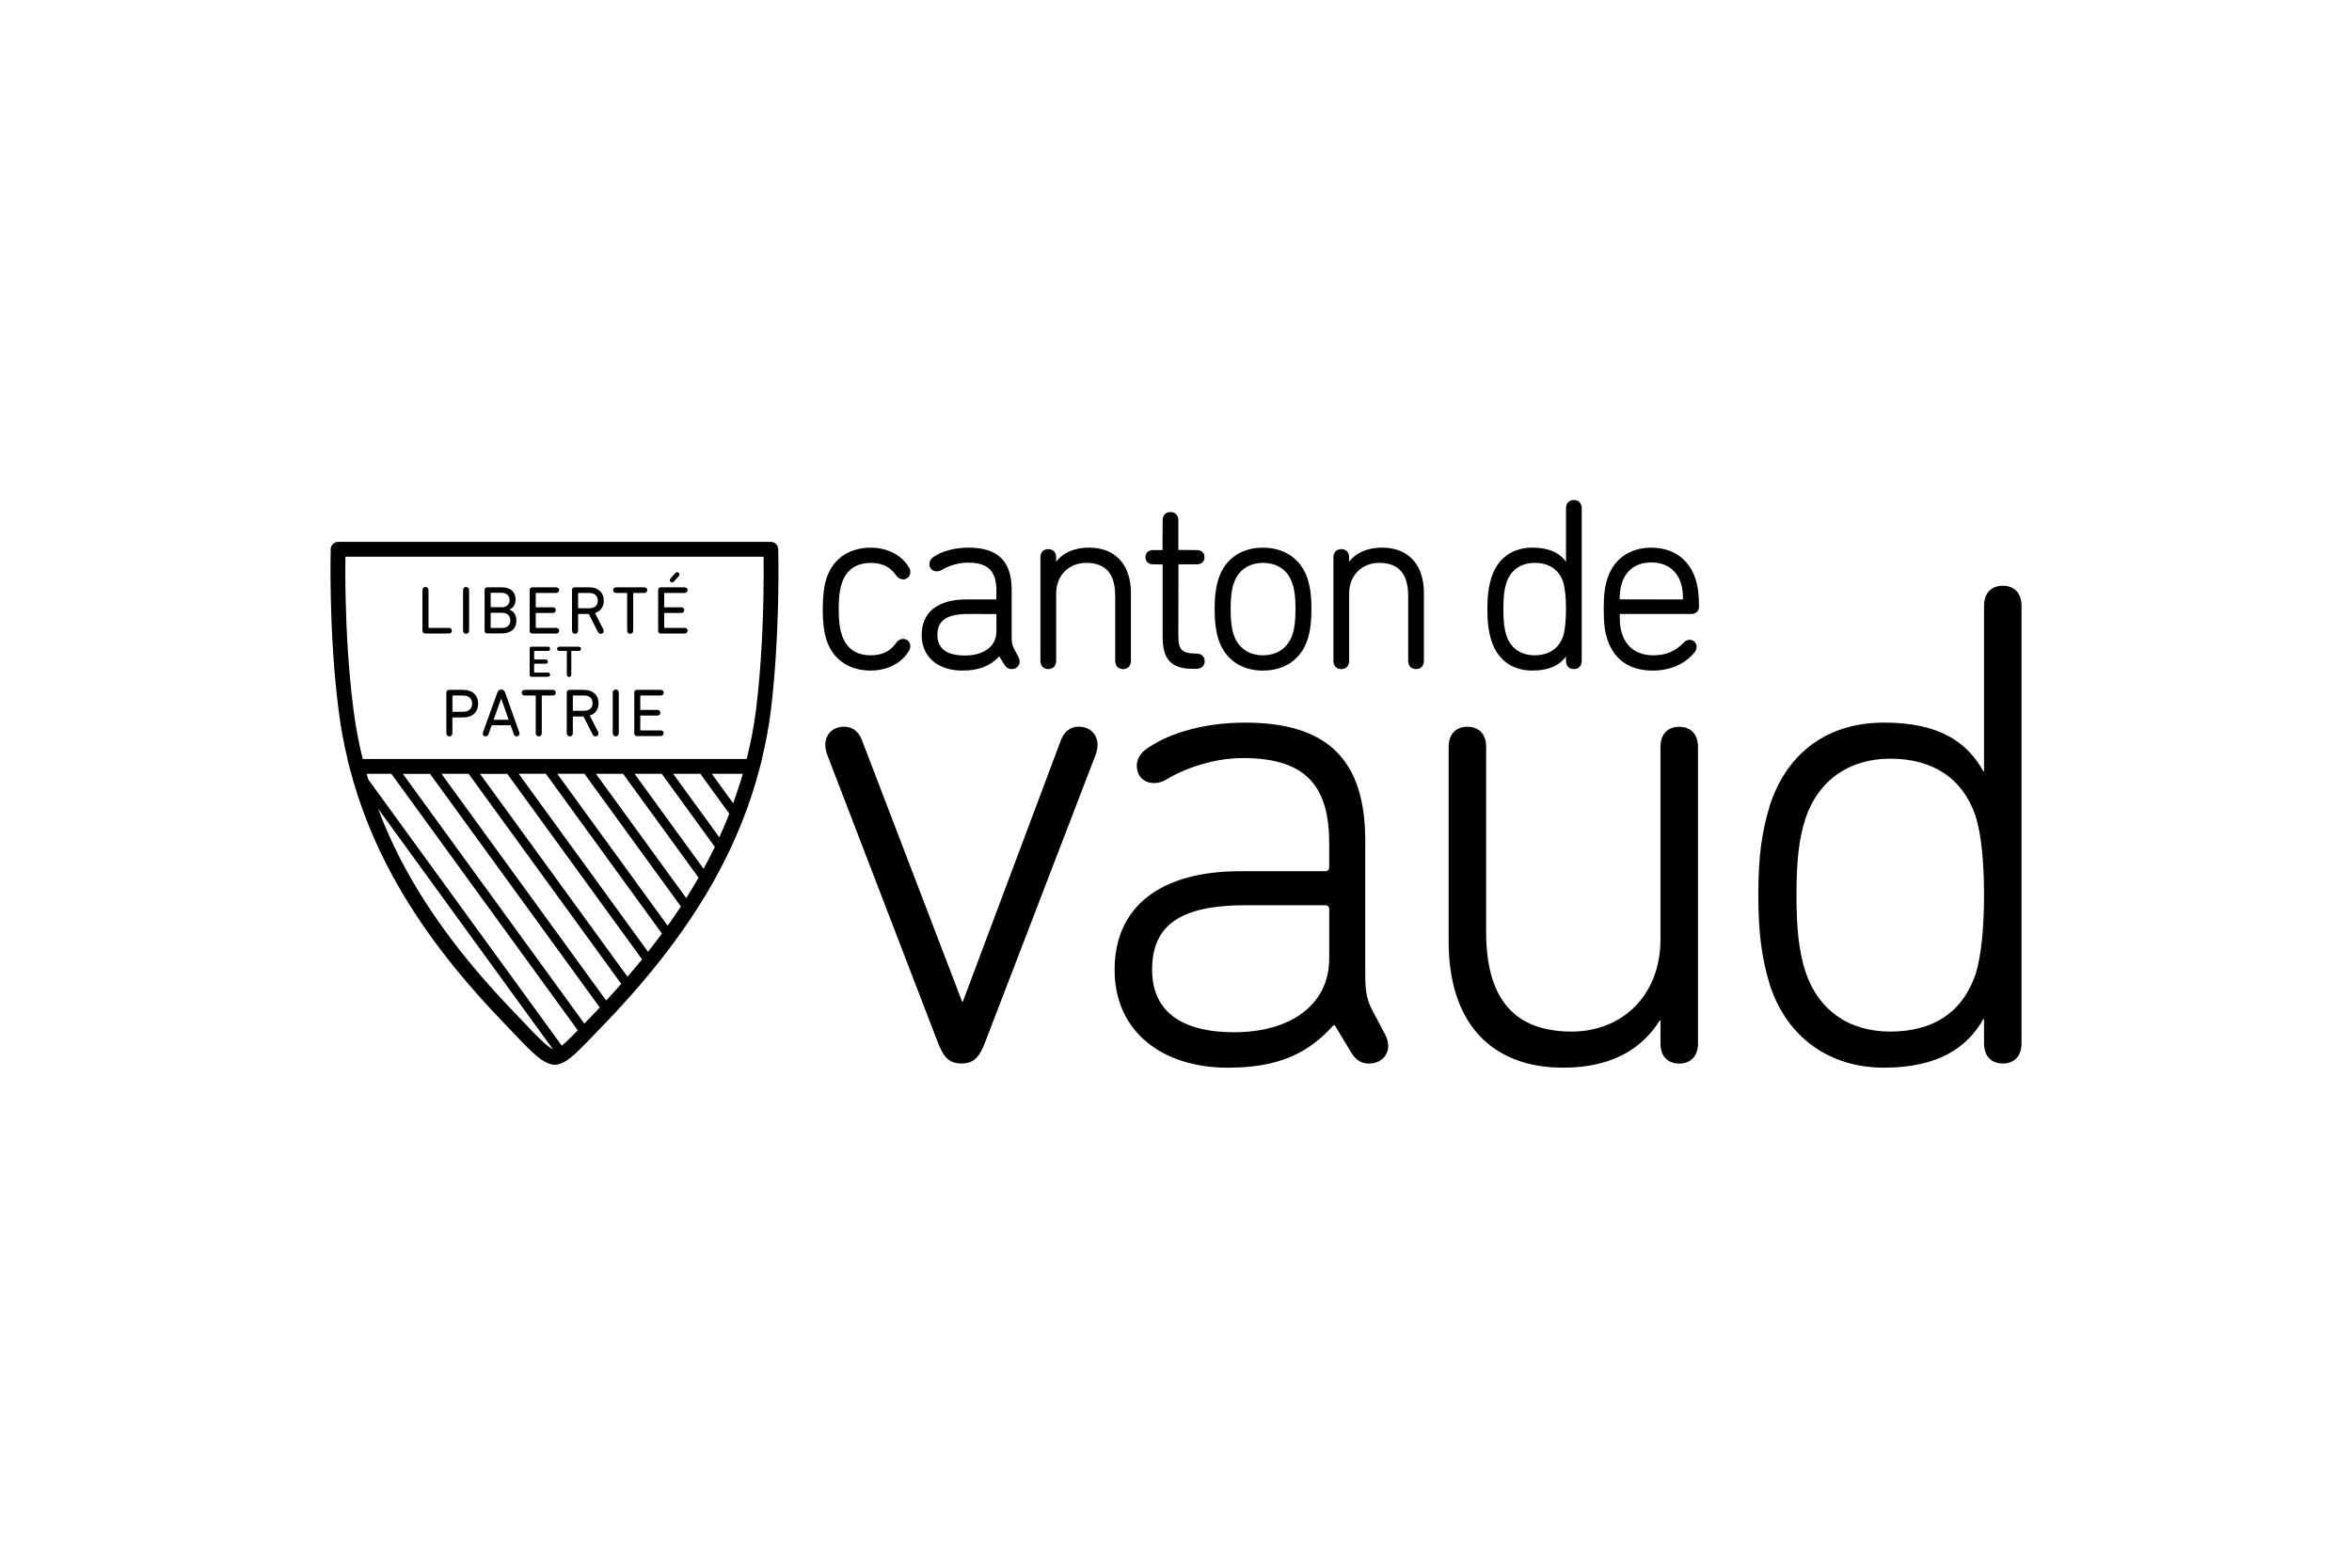
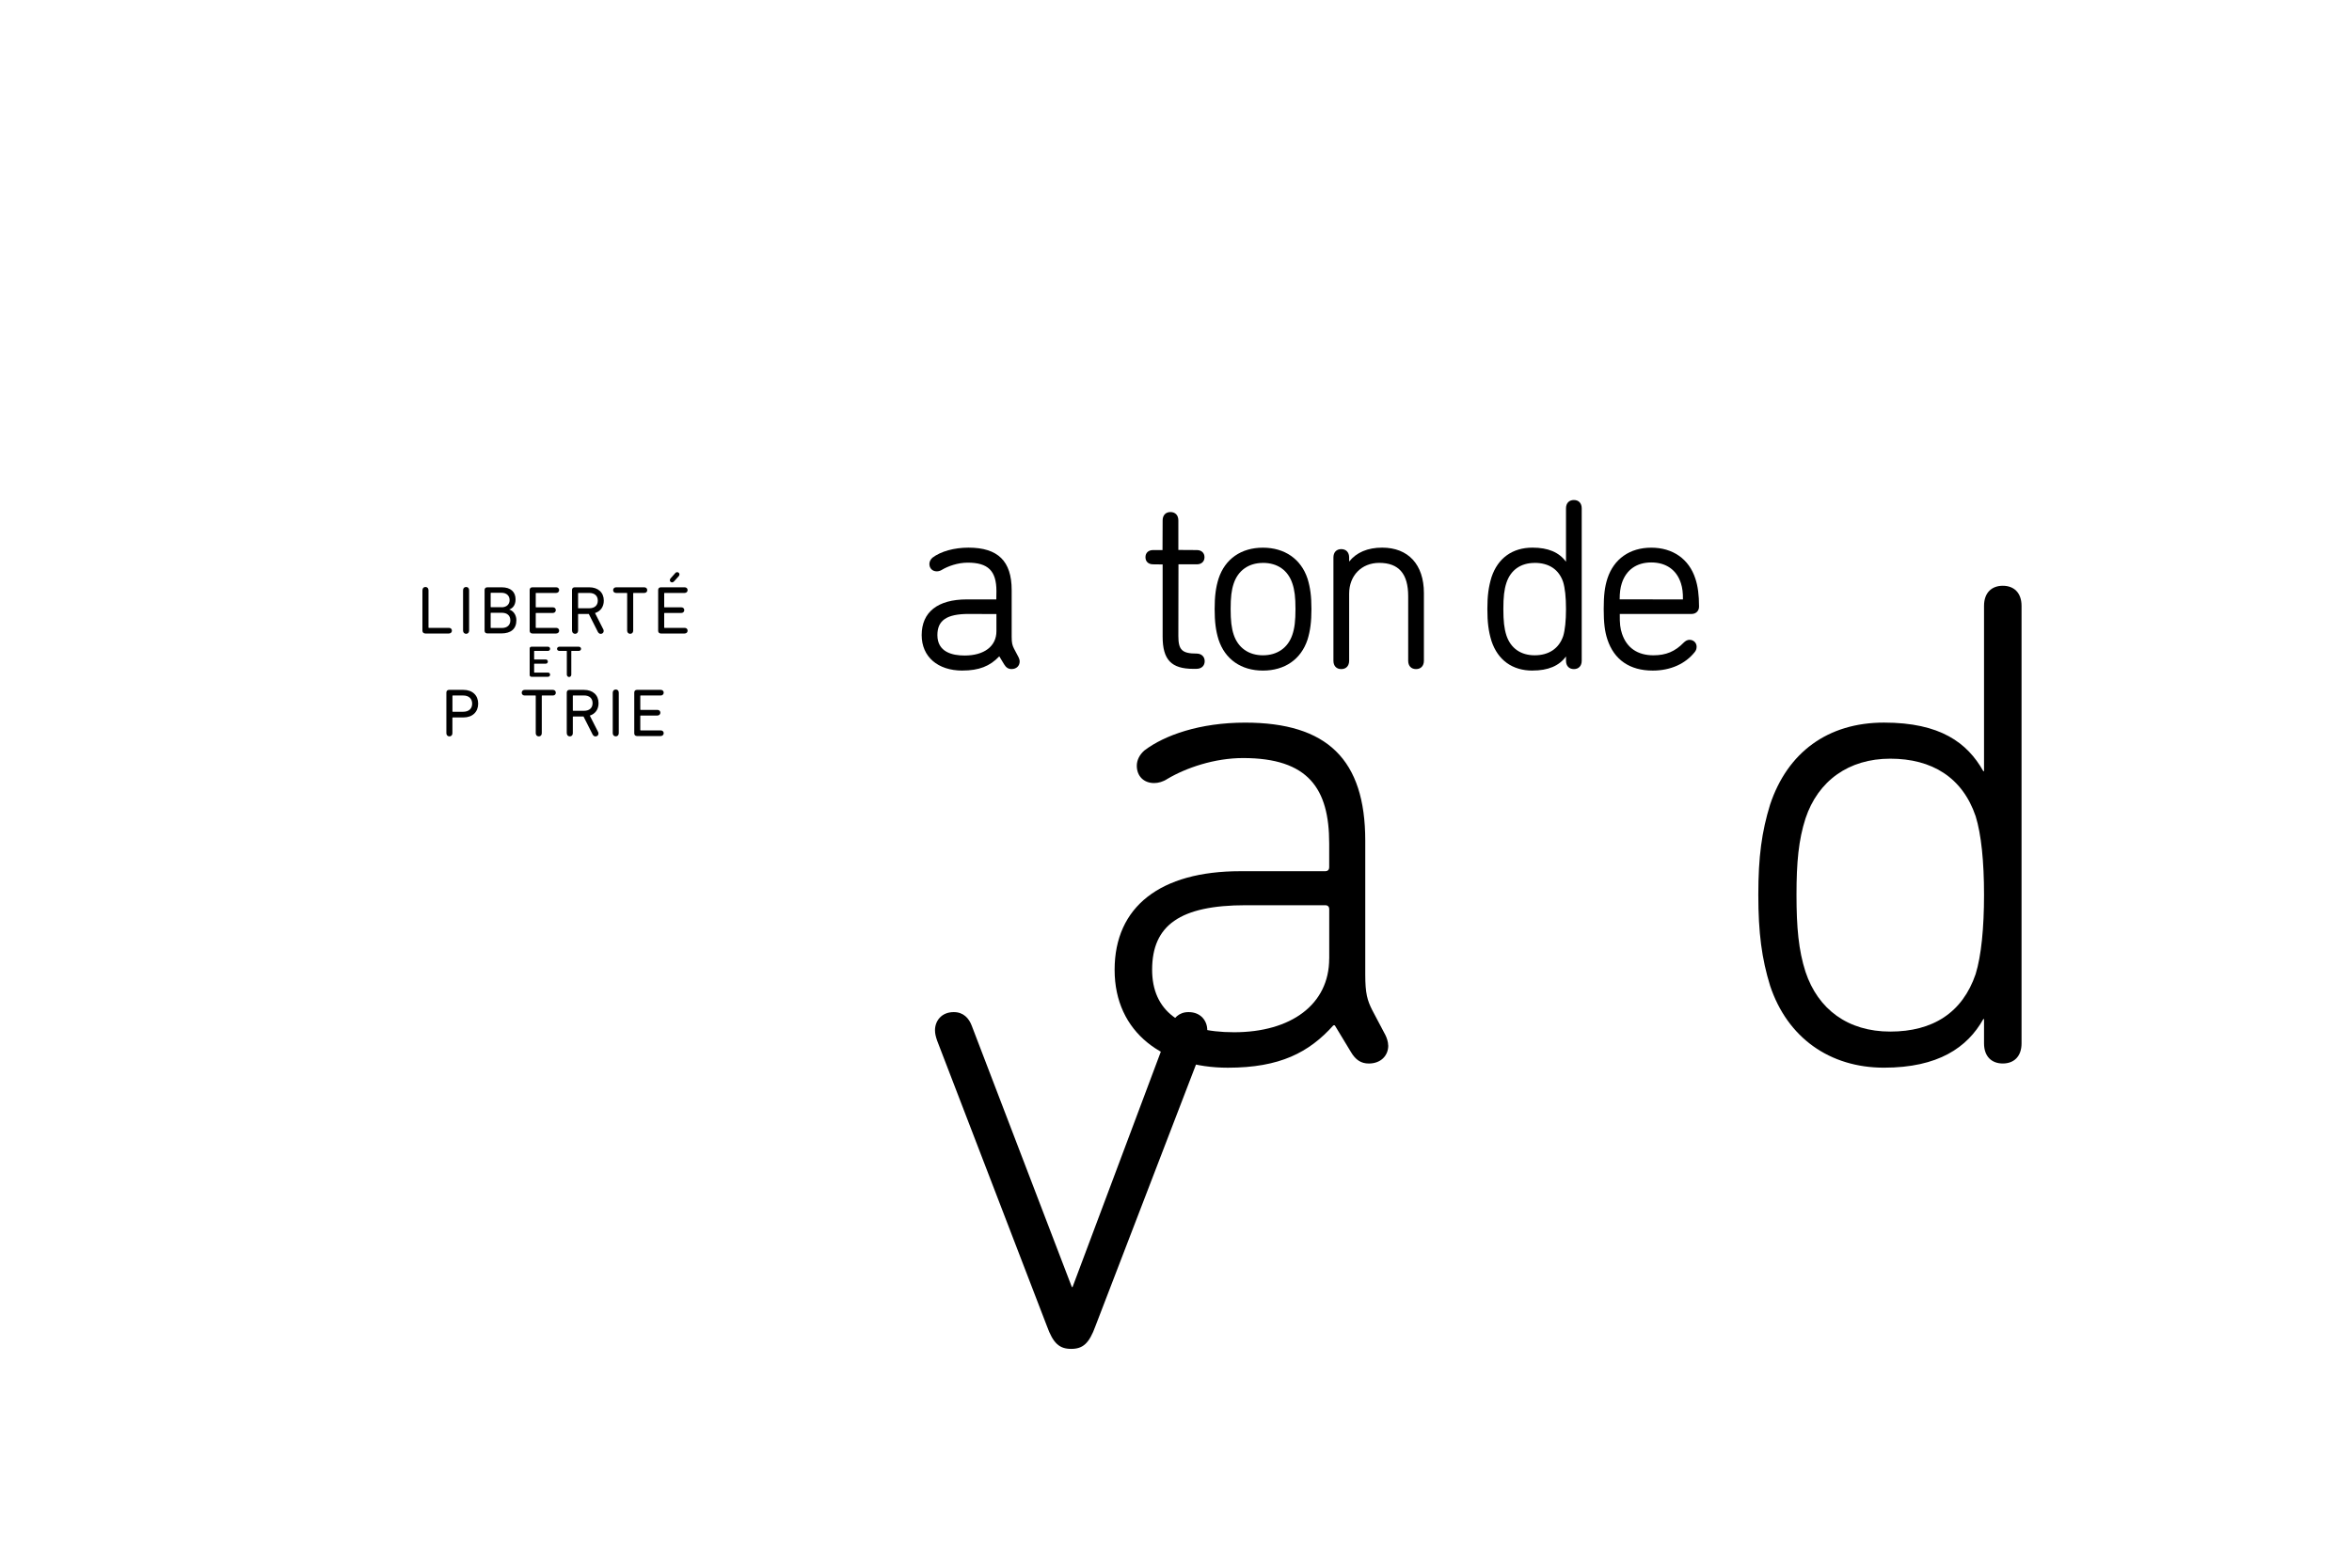
<svg xmlns="http://www.w3.org/2000/svg" id="Calque_1" data-name="Calque 1" viewBox="0 0 600 400">
  <g>
-     <path d="M222.13,171.1c-5.58,0-9.71-2.87-11.31-7.89-.63-1.96-.94-4.49-.94-7.76s.32-5.89.94-7.82c1.61-5.01,5.73-7.89,11.31-7.89,4.29,0,7.95,1.91,9.8,5.11.2.34.29.7.29,1.16,0,1.02-.8,1.82-1.82,1.82-.74,0-1.35-.36-1.83-1.08-1.51-2.13-3.56-3.12-6.44-3.12-3.75,0-6.3,1.82-7.39,5.25-.56,1.68-.78,3.58-.78,6.57s.23,4.82.78,6.49c1.09,3.44,3.64,5.26,7.39,5.26,2.88,0,4.94-.99,6.45-3.12.47-.71,1.08-1.07,1.82-1.07,1.02,0,1.82.8,1.82,1.82,0,.47-.09.83-.3,1.16-1.85,3.19-5.51,5.1-9.8,5.1" />
    <path d="M245.52,171.1c-6.32,0-10.4-3.55-10.4-9.05,0-5.87,4.09-9.11,11.51-9.11h7.53l.03-2.13c0-5.15-2.12-7.25-7.32-7.25-2.59,0-5.08.93-6.55,1.81-.4.26-.89.41-1.34.41-1.11,0-1.89-.77-1.89-1.88,0-.59.29-1.18.8-1.62,2.11-1.6,5.53-2.55,9.17-2.55,7.52,0,11.02,3.44,11.02,10.83v11.91c0,1.65.19,2.2.58,3l1.17,2.22c.14.27.29.7.29,1.08,0,1.15-.85,1.94-2.07,1.94-.81,0-1.41-.38-1.9-1.21l-1.23-2.04c-2.39,2.54-5.22,3.63-9.4,3.63M247.12,156.65c-5.6,0-7.99,1.62-7.99,5.4,0,4.31,3.77,5.21,6.94,5.21,5,0,8.12-2.37,8.12-6.2v-4.38l-7.07-.03Z" />
-     <path d="M286.5,170.72c-1.23,0-2.01-.81-2.01-2.13v-16.48c0-5.71-2.41-8.49-7.38-8.49-4.52,0-7.68,3.24-7.68,7.87v17.1c0,1.31-.77,2.13-2.01,2.13s-2.01-.81-2.01-2.13v-26.35c0-1.32.77-2.13,2.01-2.13s2.01.82,2.01,2.13v1.05c1.84-2.33,4.73-3.56,8.42-3.56,6.67,0,10.65,4.33,10.65,11.58v17.28c0,1.31-.77,2.13-2.01,2.13" />
    <path d="M305.26,170.66h-.8c-5.66,0-7.87-2.31-7.87-8.24v-18.4l-2.44-.03c-1.18,0-1.94-.71-1.94-1.82s.76-1.82,1.94-1.82h2.41l.03-7.56c0-1.32.77-2.14,2-2.14s2.01.82,2.01,2.14v7.53l4.72.03c1.18,0,1.95.72,1.95,1.82s-.76,1.82-1.95,1.82h-4.69l-.03,18.3c0,3.55.96,4.47,4.65,4.47,1.24,0,2.07.78,2.07,1.95s-.83,1.94-2.07,1.94" />
    <path d="M322.17,171.1c-5.54,0-9.66-2.87-11.31-7.89-.71-2.28-1-4.55-1-7.82s.29-5.48,1-7.76c1.65-5.02,5.77-7.89,11.31-7.89s9.72,2.88,11.38,7.89c.71,2.29,1,4.54,1,7.76s-.29,5.53-1,7.82c-1.66,5.02-5.8,7.89-11.38,7.89M322.17,143.63c-3.62,0-6.34,1.92-7.45,5.26-.57,1.69-.78,3.52-.78,6.5s.22,4.86.78,6.55c1.11,3.35,3.83,5.26,7.45,5.26s6.39-1.87,7.52-5.26c.57-1.7.79-3.54.79-6.56s-.22-4.8-.79-6.5c-1.13-3.39-3.8-5.26-7.52-5.26" />
    <path d="M361.24,170.72c-1.24,0-2.01-.81-2.01-2.13v-16.48c0-5.71-2.41-8.49-7.38-8.49-4.52,0-7.68,3.24-7.68,7.87v17.1c0,1.31-.77,2.13-2.01,2.13s-2-.81-2-2.13v-26.35c0-1.32.77-2.13,2-2.13s2.01.82,2.01,2.13v1.05c1.85-2.33,4.73-3.56,8.42-3.56,6.67,0,10.65,4.33,10.65,11.58v17.28c0,1.31-.77,2.13-2.01,2.13" />
    <path d="M390.94,171.1c-5.13,0-8.83-2.67-10.45-7.52-.77-2.5-1.06-4.8-1.06-8.19s.31-5.67,1.06-8.13c1.62-4.86,5.33-7.53,10.45-7.53,3.98,0,6.78,1.18,8.55,3.6v-13.62c0-1.32.77-2.13,2.01-2.13s2,.82,2,2.13v38.88c0,1.31-.77,2.13-2,2.13s-2.01-.82-2.01-2.13v-1.1c-1.76,2.42-4.57,3.6-8.55,3.6M391.5,143.63c-3.56,0-6.12,1.8-7.21,5.08-.57,1.74-.78,3.62-.78,6.68s.21,4.97.78,6.74c1.09,3.27,3.65,5.07,7.21,5.07s6.18-1.69,7.27-4.89c.47-1.54.72-3.94.72-6.93s-.26-5.35-.73-6.88c-1.08-3.19-3.6-4.88-7.27-4.88" />
    <path d="M421.61,171.1c-5.85,0-9.85-2.75-11.56-7.95-.67-2.04-.94-4.22-.94-7.76s.27-5.66.94-7.76c1.63-5.02,5.71-7.89,11.19-7.89s9.62,2.87,11.25,7.89c.64,1.93.94,4.2.94,7.14,0,1.11-.78,1.88-1.89,1.88h-18.33c-.03,2.5.11,3.67.57,5.05,1.2,3.6,3.97,5.5,8.01,5.5,3.21,0,5.52-.97,7.72-3.23.47-.47.98-.72,1.48-.72,1.04,0,1.82.76,1.82,1.76,0,.51-.15.95-.45,1.33-2.42,3.06-6.24,4.76-10.75,4.76M421.24,143.51c-3.74,0-6.41,1.89-7.52,5.32-.37,1.17-.54,2.43-.54,4.09l16.14.03c.03-1.69-.14-2.95-.51-4.12-1.1-3.44-3.8-5.32-7.58-5.32" />
-     <path d="M239.06,265.51l-27.99-72.82c-.36-1.06-.54-1.77-.54-2.66,0-2.3,1.6-4.61,4.79-4.61,2.48,0,3.9,1.6,4.61,3.54l25.51,66.61h.18l24.98-66.61c.71-1.95,2.13-3.54,4.61-3.54,3.19,0,4.78,2.3,4.78,4.61,0,.88-.17,1.59-.53,2.66l-27.99,72.82c-1.6,4.43-3.19,5.84-6.2,5.84s-4.61-1.42-6.2-5.84" />
+     <path d="M239.06,265.51c-.36-1.06-.54-1.77-.54-2.66,0-2.3,1.6-4.61,4.79-4.61,2.48,0,3.9,1.6,4.61,3.54l25.51,66.61h.18l24.98-66.61c.71-1.95,2.13-3.54,4.61-3.54,3.19,0,4.78,2.3,4.78,4.61,0,.88-.17,1.59-.53,2.66l-27.99,72.82c-1.6,4.43-3.19,5.84-6.2,5.84s-4.61-1.42-6.2-5.84" />
    <path d="M354.15,266.75c0,2.66-1.95,4.61-4.96,4.61-1.95,0-3.37-.88-4.61-3.01l-4.07-6.73h-.36c-6.2,6.91-13.64,10.81-26.93,10.81-16.3,0-28.88-8.86-28.88-24.98s11.69-25.16,32.06-25.16h21.62c.71,0,1.06-.35,1.06-1.06v-6.02c0-14-5.32-21.79-21.97-21.79-7.27,0-14.53,2.48-19.31,5.32-1.06.71-2.31,1.06-3.37,1.06-2.66,0-4.43-1.77-4.43-4.43,0-1.42.71-2.83,1.95-3.9,5.14-3.9,14.17-7.09,25.68-7.09,20.91,0,30.65,9.39,30.65,30.12v34.19c0,4.79.53,6.56,1.77,9.03l3.37,6.38c.36.71.71,1.77.71,2.66M339.09,244.61v-12.58c0-.71-.36-1.06-1.06-1.06h-20.2c-16.83,0-23.92,5.14-23.92,16.47,0,10.45,7.27,15.94,20.9,15.94,14.53,0,24.27-7.08,24.27-18.78" />
-     <path d="M423.59,266.22v-5.85h-.18c-4.78,7.62-12.75,12.05-24.63,12.05-18.61,0-29.23-11.69-29.23-32.24v-49.61c0-3.36,1.95-5.14,4.78-5.14s4.79,1.78,4.79,5.14v47.3c0,16.83,7.08,25.34,21.79,25.34,12.76,0,22.68-9.03,22.68-23.56v-49.07c0-3.36,1.95-5.14,4.78-5.14s4.79,1.78,4.79,5.14v75.65c0,3.36-1.95,5.14-4.79,5.14s-4.78-1.77-4.78-5.14" />
    <path d="M506.13,266.22v-6.2h-.18c-4.07,7.26-11.52,12.4-25.34,12.4s-24.63-7.62-29.05-20.9c-2.13-6.91-3.01-13.47-3.01-23.21s.88-16.12,3.01-23.03c4.43-13.29,14.7-20.91,29.05-20.91s21.26,5.14,25.34,12.4h.18v-42.17c0-3.37,1.95-5.14,4.79-5.14s4.78,1.77,4.78,5.14v111.61c0,3.36-1.95,5.14-4.78,5.14s-4.79-1.77-4.79-5.14M504,248.5c1.42-4.61,2.13-11.69,2.13-20.2s-.71-15.41-2.13-20.02c-3.37-9.92-11.16-14.7-21.79-14.7s-18.43,5.67-21.62,15.24c-1.77,5.5-2.3,11.16-2.3,19.49s.53,14.17,2.3,19.66c3.19,9.57,10.81,15.24,21.62,15.24s18.42-4.78,21.79-14.7" />
  </g>
-   <path d="M198.53,140.1c-.03-1.02-.86-1.84-1.89-1.84h-110.39c-1.02,0-1.86.82-1.89,1.84,0,.05-.14,5.35.04,13.06.16,7.09.64,17.74,2.01,28.28.5,4.06,1.25,8.08,2.24,12.23h-.04l.61,2.36c2.46,9.48,6.17,18.79,11.04,27.67,6.78,12.38,15.93,24.48,27.98,36.99l2.15,2.26c2.04,2.16,3.81,4.02,5.31,5.41,2.36,2.22,4.06,3.21,5.69,3.32h.12s.13,0,.13,0c1.63-.11,3.26-1.07,5.63-3.32,1.26-1.18,2.7-2.69,4.38-4.44.95-.99,1.98-2.07,3.12-3.24,12.04-12.59,21.18-24.69,27.93-36.99,4.89-8.89,8.62-18.2,11.09-27.67h0s0,0,0-.01l.62-2.36h-.04c.99-4.12,1.76-8.22,2.26-12.23,1.02-8.37,1.65-17.88,1.88-28.28.16-7.7.02-13,.02-13.05ZM133.14,260.35l-2.17-2.28c-11.81-12.27-20.77-24.11-27.39-36.19-2.77-5.06-5.15-10.26-7.13-15.55l44.61,61.4c-.53-.25-1.4-.83-2.78-2.13-1.42-1.32-3.14-3.14-5.14-5.25ZM144.67,265.61c-.53.5-.97.88-1.36,1.2l-49.36-67.94c-.14-.48-.29-.95-.43-1.43h6.32l47.55,65.45c-1.01,1.04-1.92,1.97-2.73,2.73ZM149.06,261.16l-46.29-63.71h6.93l43.3,59.6c-.32.34-.62.68-.95,1.02-1.08,1.11-2.07,2.14-2.99,3.1ZM178.66,197.44l7.39,10.17c-.79,2.03-1.64,4.04-2.55,6.03l-11.77-16.2h6.93ZM168.81,197.44l13.55,18.65c-.91,1.88-1.86,3.74-2.87,5.59l-17.61-24.24h6.93ZM158.95,197.44l19.25,26.49c-1,1.74-2.04,3.48-3.14,5.22l-23.04-31.71h6.93ZM149.1,197.44l24.59,33.85c-1.07,1.63-2.2,3.27-3.37,4.9l-28.16-38.76h6.93ZM139.25,197.44l29.61,40.76c-1.14,1.55-2.32,3.1-3.55,4.65l-32.99-45.42h6.93ZM129.4,197.44l34.39,47.34c-1.2,1.47-2.43,2.95-3.71,4.44l-37.62-51.77h6.93ZM119.55,197.44l38.93,53.59c-1.24,1.41-2.52,2.83-3.84,4.25l-42.02-57.84h6.93ZM187.04,204.96l-5.46-7.52h7.9c-.72,2.52-1.54,5.03-2.44,7.52ZM194.74,153.07c-.23,10.27-.85,19.66-1.86,27.89-.53,4.22-1.32,8.39-2.39,12.7h-97.96c-1.07-4.32-1.84-8.49-2.37-12.7-1.34-10.38-1.82-20.9-1.98-27.89-.12-4.94-.1-8.87-.07-11.03h106.68c.03,2.16.05,6.09-.05,11.03Z" />
  <path d="M107.77,150.6c0-.52.31-.83.76-.83s.78.31.78.83v9.5c0,.07.03.1.1.1h5.11c.47,0,.76.31.76.71,0,.42-.3.73-.76.73h-6.01c-.47,0-.75-.29-.75-.76v-10.28Z" />
  <path d="M118.13,150.6c0-.52.31-.83.78-.83s.76.31.76.83v10.29c0,.52-.31.83-.76.83s-.78-.31-.78-.83v-10.29Z" />
  <path d="M123.62,150.54c0-.42.26-.69.7-.69h3.65c2.36,0,3.55,1.21,3.55,3.08,0,1.37-.62,2.22-1.59,2.58v.03c.85.23,1.8,1.18,1.8,2.72,0,2.22-1.42,3.36-3.81,3.36h-3.6c-.43,0-.7-.26-.7-.69v-10.4ZM127.94,154.95c1.3,0,2.06-.75,2.06-1.84s-.76-1.86-2.06-1.86h-2.67c-.07,0-.1.04-.1.1v3.48c0,.07.03.1.1.1h2.67ZM125.27,160.23h2.75c1.4,0,2.17-.76,2.17-1.94s-.76-1.94-2.17-1.94h-2.75c-.07,0-.1.04-.1.11v3.67c0,.07.03.1.1.1Z" />
  <path d="M135.12,150.54c0-.42.26-.69.69-.69h6.07c.47,0,.76.31.76.71s-.3.73-.76.73h-5.11c-.07,0-.1.03-.1.1v3.47c0,.07.04.1.1.1h4.26c.47,0,.76.31.76.71s-.3.73-.76.73h-4.26c-.07,0-.1.04-.1.11v3.59c0,.07.04.1.1.1h5.11c.47,0,.76.31.76.71,0,.42-.3.73-.76.73h-6.07c-.43,0-.69-.28-.69-.69v-10.4Z" />
  <path d="M145.92,160.89v-10.35c0-.42.26-.69.69-.69h3.69c2.29,0,3.73,1.33,3.73,3.4,0,1.58-.83,2.72-2.24,3.17l2.11,4.16c.07.14.1.26.1.42,0,.38-.28.73-.74.73-.31,0-.55-.16-.74-.49l-2.32-4.59h-2.63c-.07,0-.1.03-.1.1v4.14c0,.52-.31.83-.76.83s-.78-.31-.78-.83ZM152.5,153.25c0-1.23-.82-1.96-2.18-1.96h-2.75c-.07,0-.1.03-.1.1v3.71c0,.07.03.1.1.1h2.75c1.37,0,2.18-.73,2.18-1.96Z" />
  <path d="M164.35,149.85c.47,0,.76.31.76.73s-.29.71-.76.71h-2.72c-.07,0-.1.03-.1.1v9.5c0,.52-.31.83-.76.83s-.78-.31-.78-.83v-9.5c0-.07-.03-.1-.1-.1h-2.72c-.47,0-.76-.31-.76-.71s.3-.73.76-.73h7.19Z" />
  <path d="M167.9,150.54c0-.42.26-.69.69-.69h6.06c.47,0,.76.31.76.71s-.29.73-.76.73h-5.11c-.07,0-.1.03-.1.1v3.47c0,.07.03.1.1.1h4.26c.47,0,.76.31.76.71s-.29.73-.76.73h-4.26c-.07,0-.1.04-.1.11v3.59c0,.07.03.1.1.1h5.11c.47,0,.76.31.76.71,0,.42-.29.73-.76.73h-6.06c-.43,0-.69-.28-.69-.69v-10.4ZM172.27,146.21c.12-.14.26-.22.47-.22.33,0,.59.24.59.57,0,.17-.07.33-.18.45l-1.19,1.32c-.16.17-.31.26-.52.26-.3,0-.56-.24-.56-.55,0-.17.07-.33.19-.47l1.2-1.35Z" />
  <path d="M135.12,165.48c0-.28.18-.47.47-.47h4.22c.32,0,.52.26.52.53s-.2.54-.52.54h-3.48s-.07.02-.07.07v2.05s.02.07.07.07h2.91c.32,0,.52.26.52.53s-.2.54-.52.54h-2.91s-.07.03-.07.07v2.13s.02.07.07.07h3.48c.32,0,.52.26.52.53s-.2.54-.52.54h-4.22c-.3,0-.47-.19-.47-.47v-6.73Z" />
  <path d="M147.66,165.01c.32,0,.57.26.57.54s-.25.53-.57.53h-1.85s-.07.02-.07.07v5.98c0,.36-.26.61-.56.61s-.58-.26-.58-.61v-5.98s-.02-.07-.07-.07h-1.86c-.32,0-.57-.26-.57-.53s.25-.54.57-.54h4.99Z" />
  <path d="M113.87,176.71c0-.42.26-.69.69-.69h3.64c2.36,0,3.78,1.42,3.78,3.52s-1.42,3.52-3.78,3.52h-2.69c-.07,0-.1.03-.1.1v3.9c0,.52-.31.83-.76.83s-.78-.31-.78-.83v-10.35ZM120.45,179.54c0-1.28-.85-2.08-2.3-2.08h-2.63c-.07,0-.1.03-.1.1v3.95c0,.07.03.1.1.1h2.63c1.46,0,2.3-.8,2.3-2.08Z" />
-   <path d="M123.22,186.83l3.62-10.03c.19-.56.49-.87,1.01-.87s.85.31,1.04.87l3.57,10.03c.03.1.07.23.07.35,0,.43-.33.71-.73.71-.35,0-.62-.19-.74-.56l-.8-2.27h-4.84l-.8,2.27c-.12.36-.4.56-.74.56-.4,0-.73-.28-.73-.71,0-.12.04-.24.07-.35ZM129.75,183.64l-1.87-5.35h-.05l-1.91,5.35h3.83Z" />
  <path d="M141.03,176.02c.47,0,.76.31.76.73s-.3.71-.76.71h-2.72c-.07,0-.1.03-.1.1v9.5c0,.52-.31.83-.76.83s-.78-.31-.78-.83v-9.5c0-.07-.04-.1-.1-.1h-2.72c-.47,0-.76-.31-.76-.71s.29-.73.76-.73h7.19Z" />
  <path d="M144.58,187.06v-10.35c0-.42.26-.69.69-.69h3.69c2.29,0,3.73,1.33,3.73,3.4,0,1.58-.83,2.72-2.23,3.17l2.11,4.16c.07.14.1.26.1.42,0,.38-.28.73-.75.73-.31,0-.55-.16-.74-.49l-2.32-4.59h-2.63c-.07,0-.1.03-.1.1v4.14c0,.52-.31.83-.76.83s-.78-.31-.78-.83ZM151.17,179.41c0-1.23-.81-1.96-2.18-1.96h-2.76c-.07,0-.1.03-.1.1v3.71c0,.07.04.1.1.1h2.76c1.37,0,2.18-.73,2.18-1.96Z" />
  <path d="M156.31,176.76c0-.52.31-.83.78-.83s.76.31.76.83v10.29c0,.52-.31.83-.76.83s-.78-.31-.78-.83v-10.29Z" />
  <path d="M161.8,176.71c0-.42.26-.69.69-.69h6.06c.47,0,.76.31.76.71s-.3.73-.76.73h-5.11c-.07,0-.1.03-.1.1v3.47c0,.07.04.1.1.1h4.26c.47,0,.76.31.76.71s-.3.73-.76.73h-4.26c-.07,0-.1.04-.1.1v3.59c0,.07.04.1.1.1h5.11c.47,0,.76.31.76.71s-.3.73-.76.73h-6.06c-.43,0-.69-.28-.69-.69v-10.4Z" />
</svg>